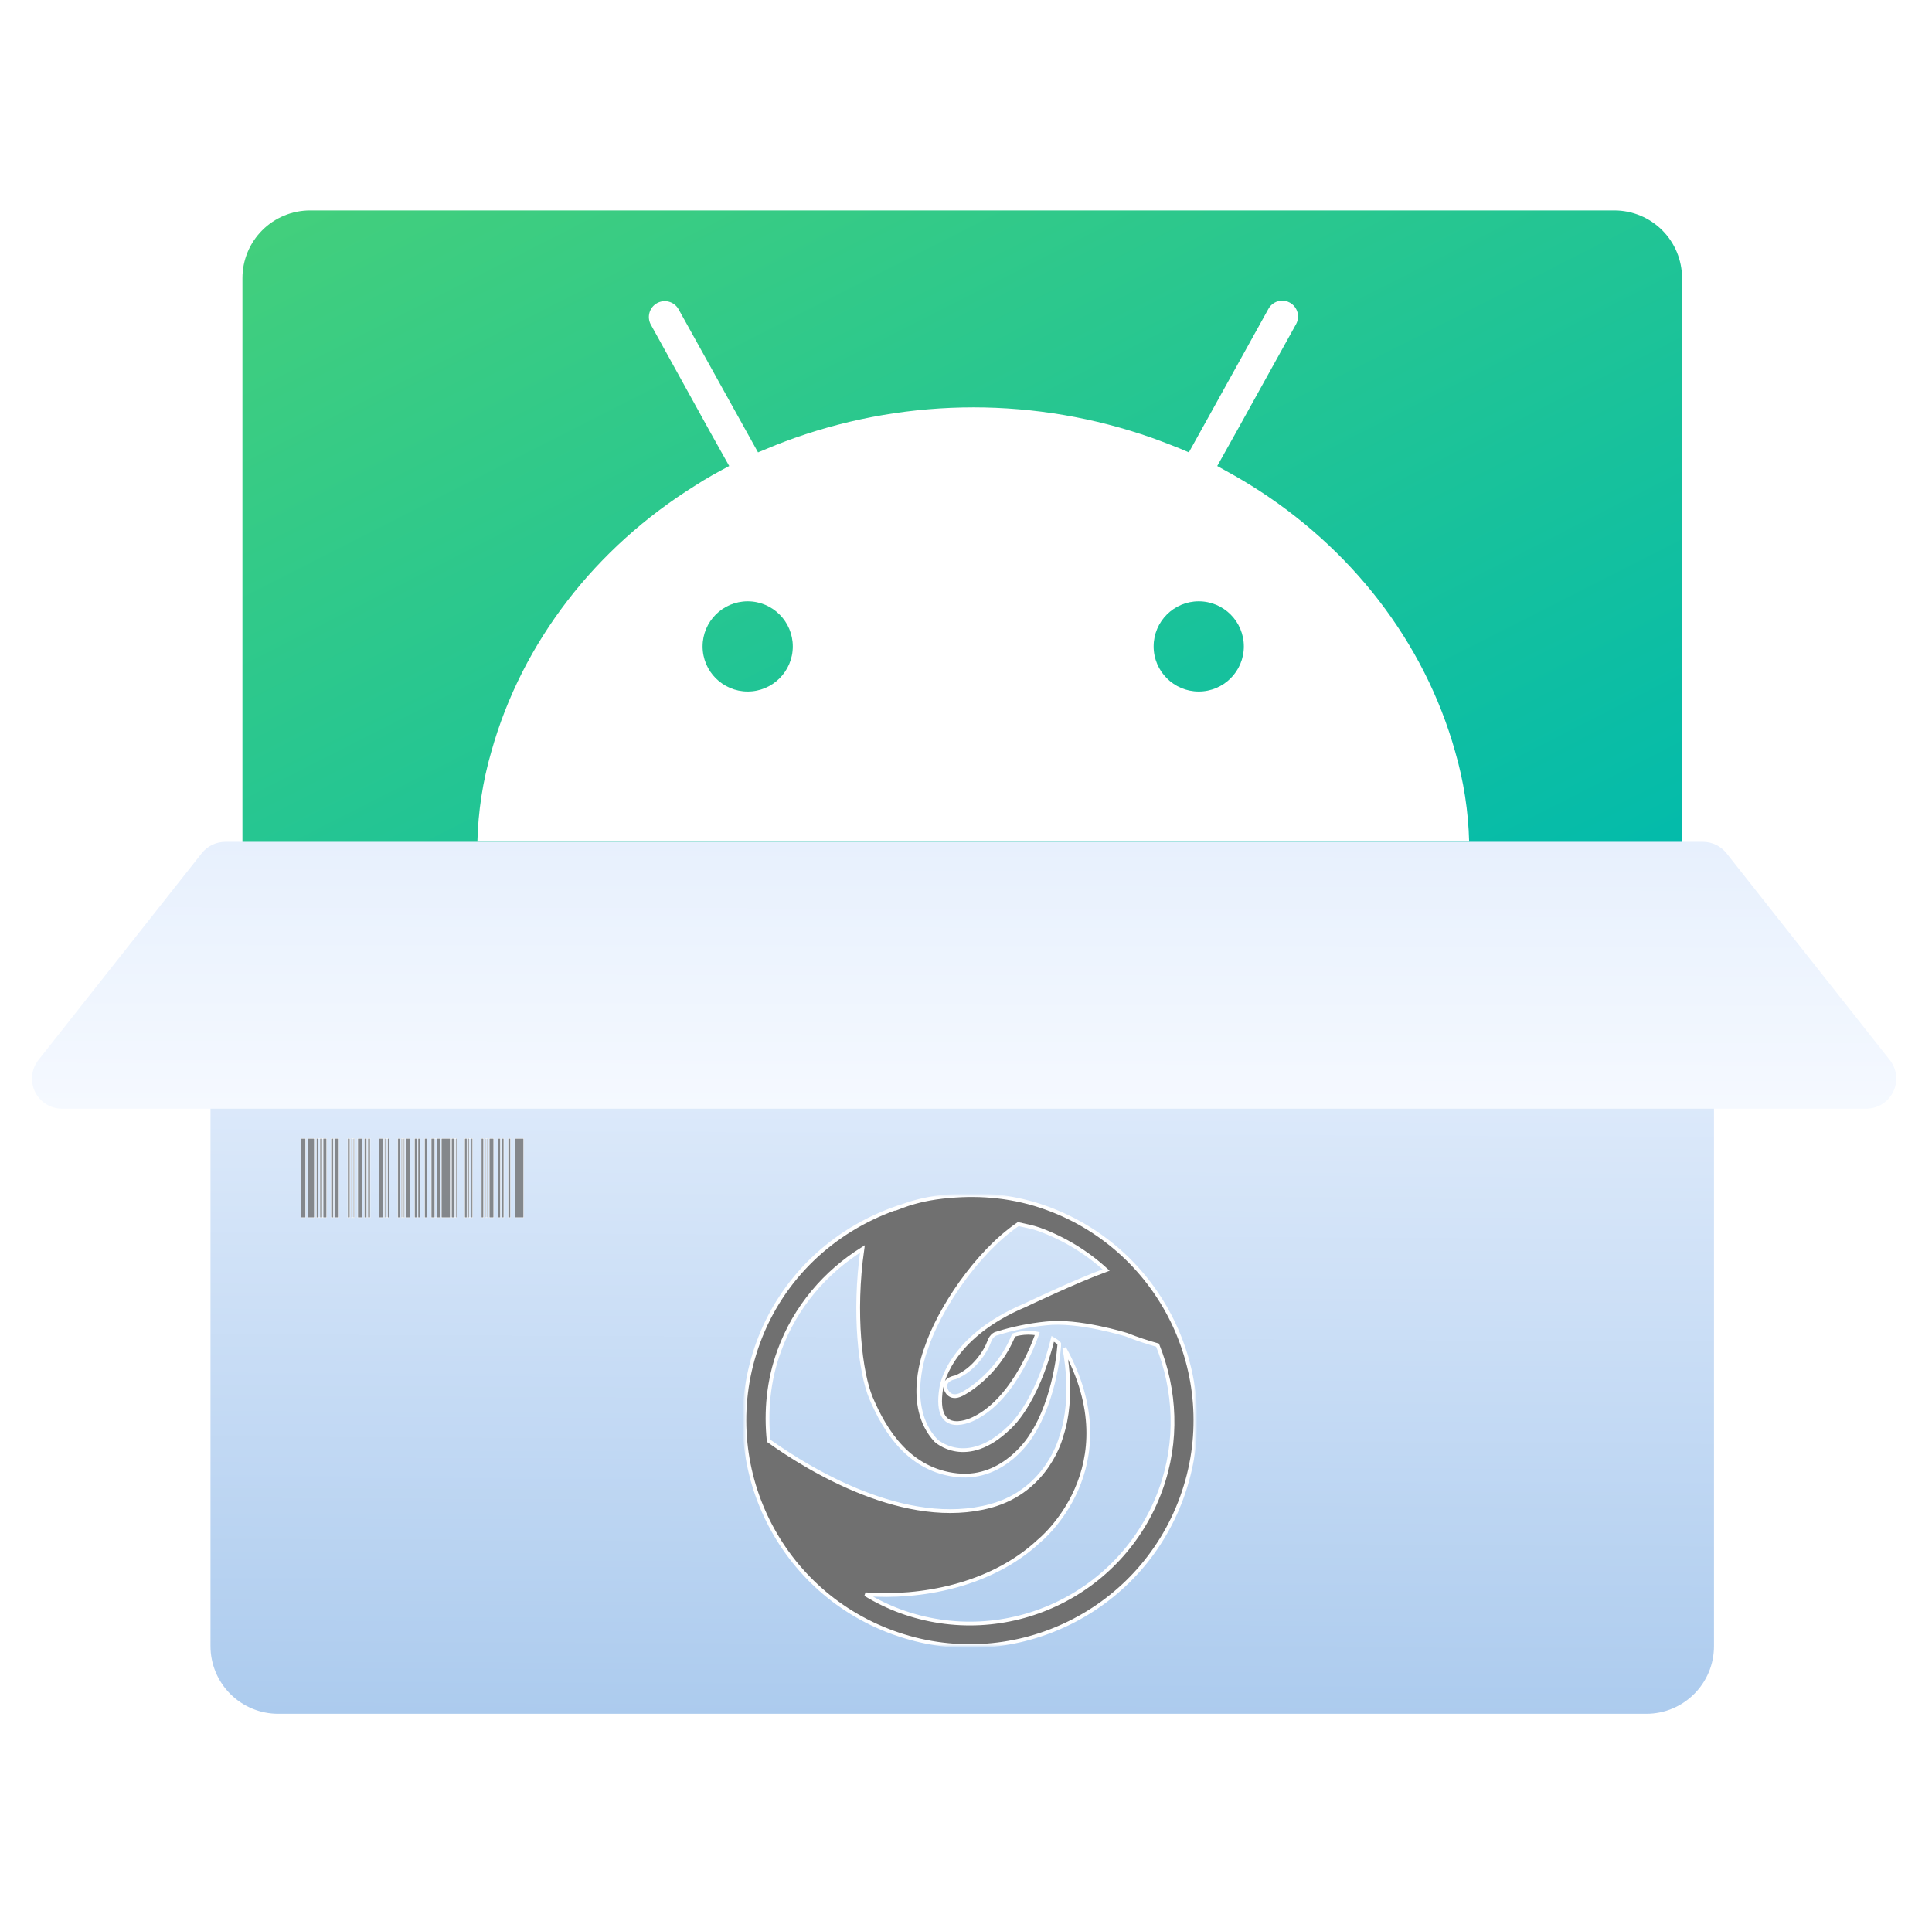
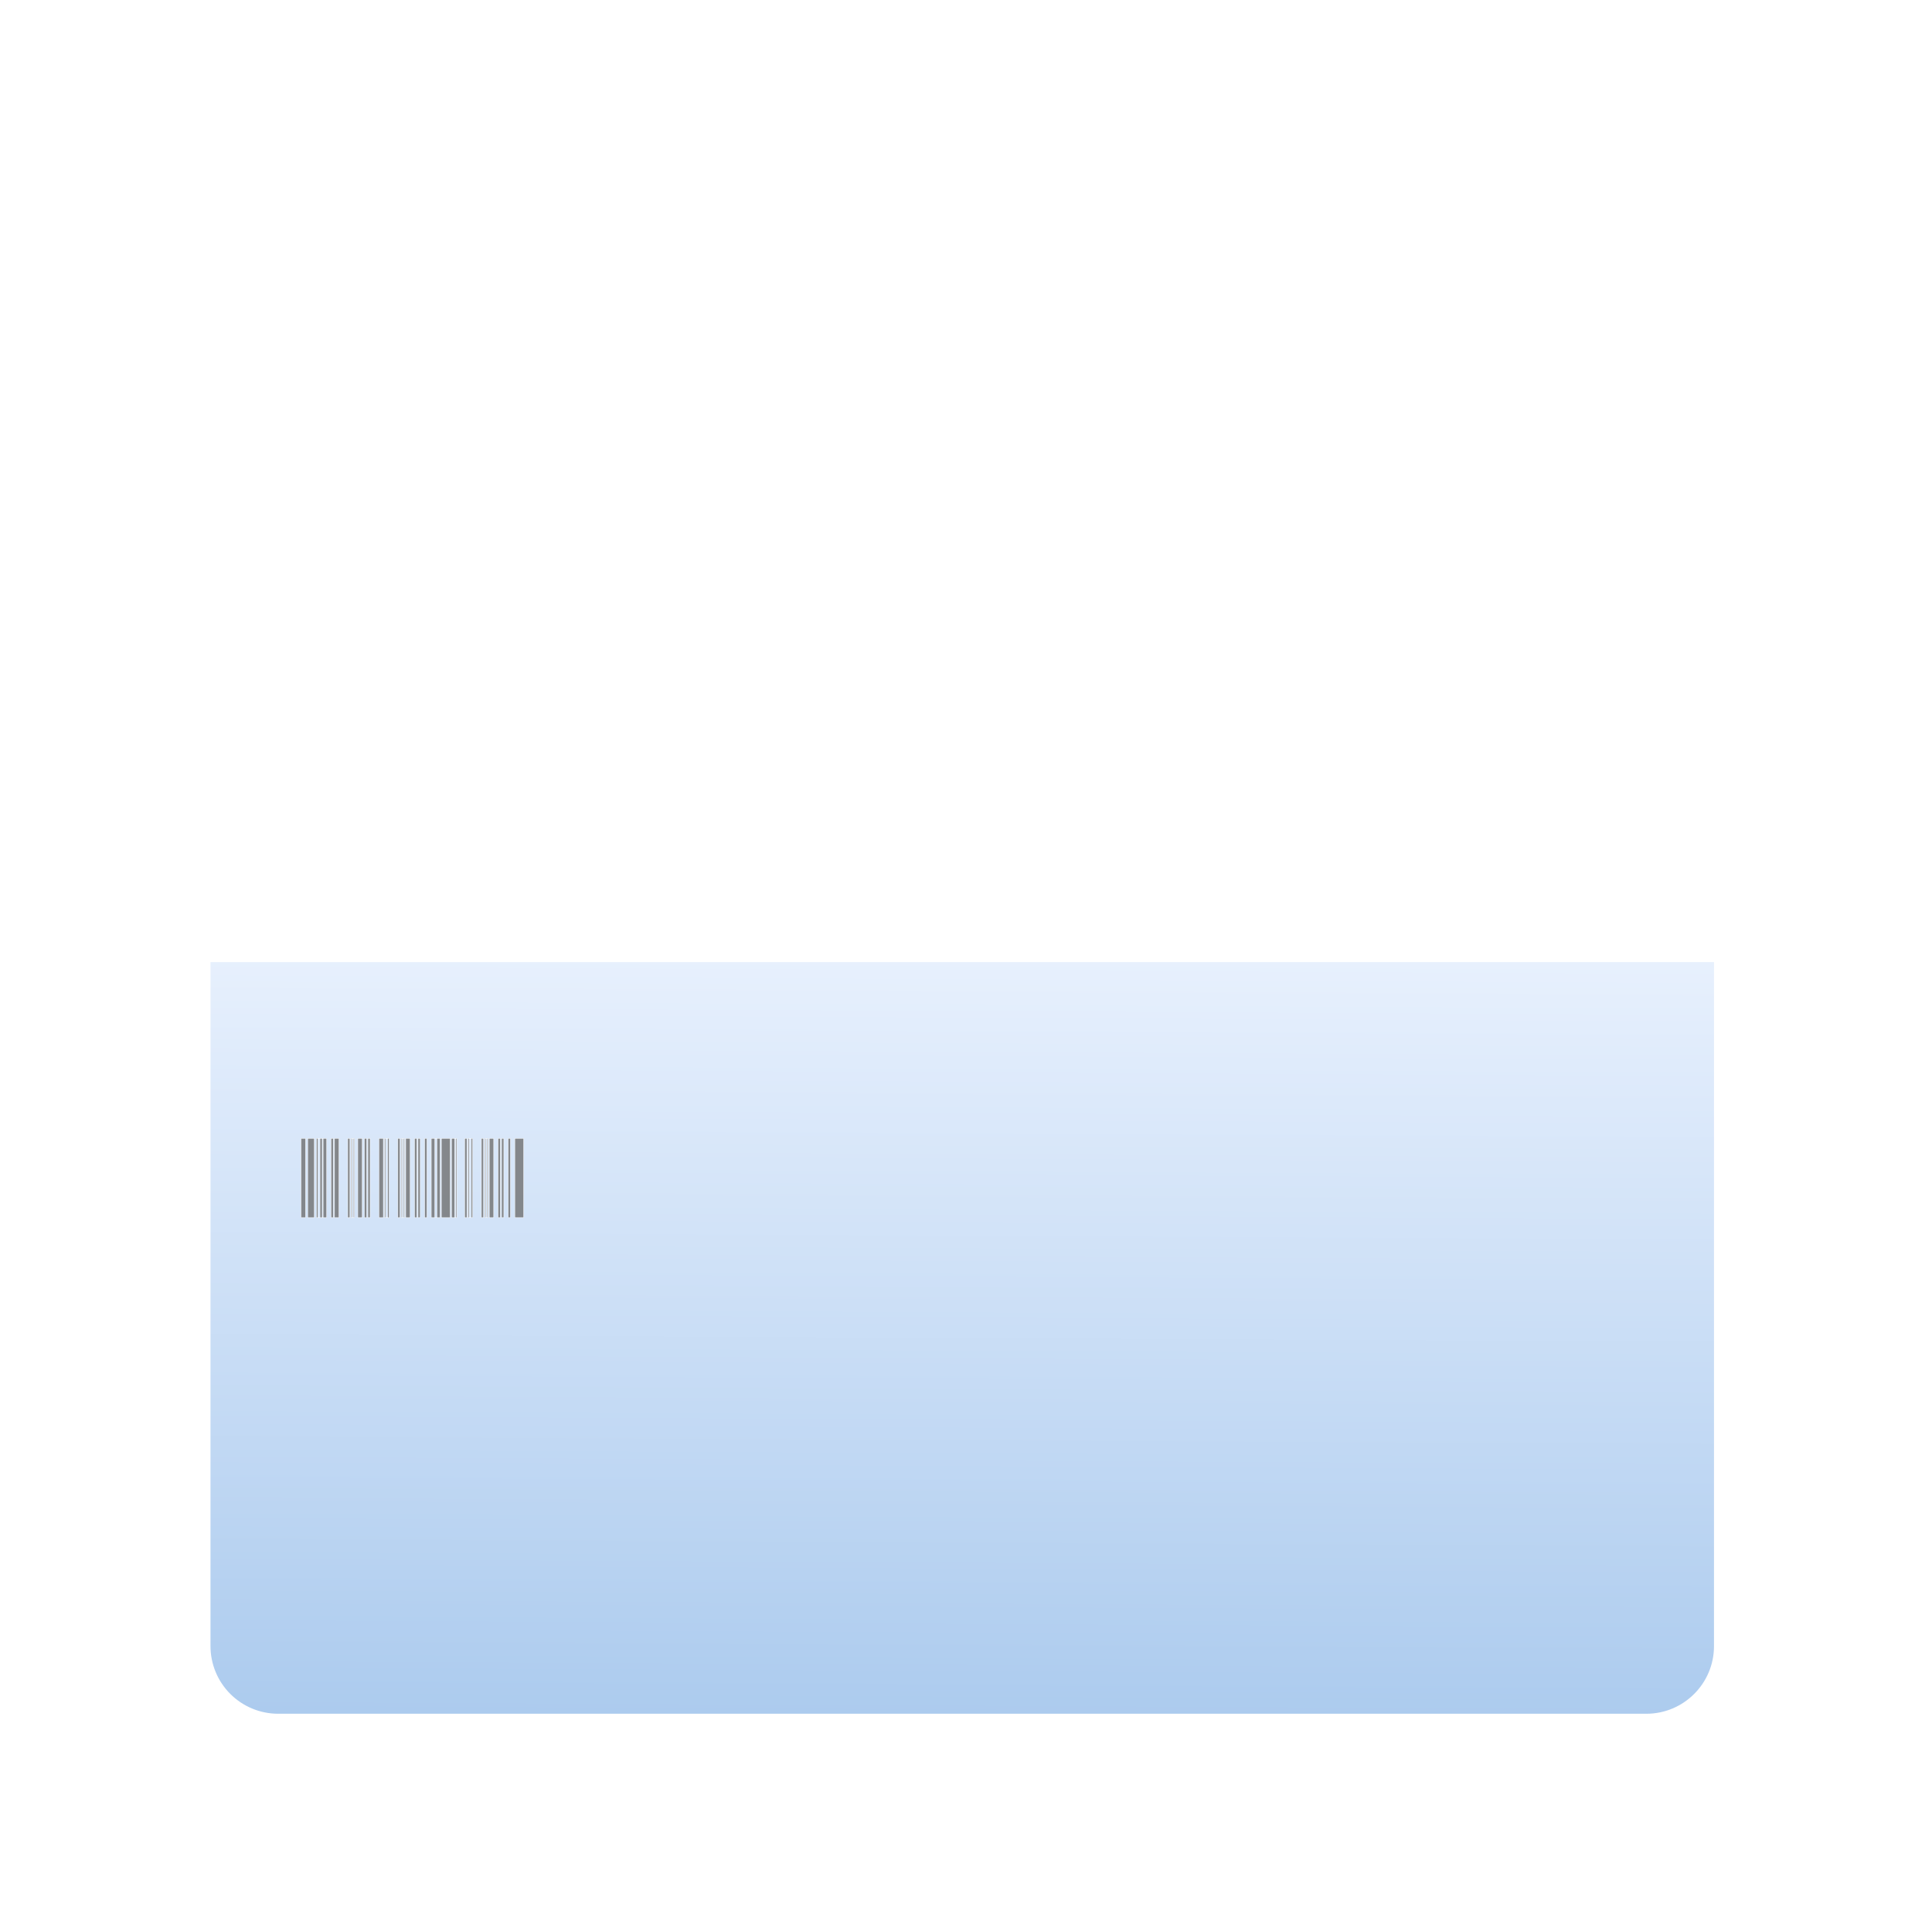
<svg xmlns="http://www.w3.org/2000/svg" xmlns:xlink="http://www.w3.org/1999/xlink" width="514" height="512" viewBox="0 0 514 512" fill="none">
  <defs>
    <linearGradient id="linear_0" x1="96.37%" y1="96.011%" x2="2.84%" y2="0%" gradientUnits="objectBoundingBox">
      <stop offset="0" stop-color="#00BAAD" stop-opacity="1" />
      <stop offset="1" stop-color="#43CF7C" stop-opacity="1" />
    </linearGradient>
    <filter id="filter_2" x="60.5" y="54" width="387" height="204" filterUnits="userSpaceOnUse" color-interpolation-filters="sRGB">
      <feFlood flood-opacity="0" result="BackgroundImageFix" />
      <feColorMatrix in="SourceAlpha" type="matrix" values="0 0 0 0 0 0 0 0 0 0 0 0 0 0 0 0 0 0 127 0" />
      <feOffset dx="0" dy="0" />
      <feGaussianBlur stdDeviation="1" />
      <feColorMatrix type="matrix" values="0 0 0 0 0 0 0 0 0 0 0 0 0 0 0 0 0 0 0.5 0" />
      <feBlend mode="normal" in2="BackgroundImageFix" result="effect1_Shadow" />
      <feBlend mode="normal" in="SourceGraphic" in2="effect1_Shadow" result="shape" />
    </filter>
    <linearGradient id="linear_1" x1="50%" y1="100%" x2="51%" y2="0%" gradientUnits="objectBoundingBox">
      <stop offset="0" stop-color="#ACCBEE" stop-opacity="1" />
      <stop offset="1" stop-color="#E7F0FD" stop-opacity="1" />
    </linearGradient>
    <filter id="filter_4" x="52" y="254" width="404" height="204" filterUnits="userSpaceOnUse" color-interpolation-filters="sRGB">
      <feFlood flood-opacity="0" result="BackgroundImageFix" />
      <feColorMatrix in="SourceAlpha" type="matrix" values="0 0 0 0 0 0 0 0 0 0 0 0 0 0 0 0 0 0 127 0" />
      <feOffset dx="0" dy="0" />
      <feGaussianBlur stdDeviation="1" />
      <feColorMatrix type="matrix" values="0 0 0 0 0 0 0 0 0 0 0 0 0 0 0 0 0 0 0.5 0" />
      <feBlend mode="normal" in2="BackgroundImageFix" result="effect1_Shadow" />
      <feBlend mode="normal" in="SourceGraphic" in2="effect1_Shadow" result="shape" />
    </filter>
    <filter id="filter_12" x="-7" y="-7" width="276" height="156" filterUnits="userSpaceOnUse" color-interpolation-filters="sRGB">
      <feFlood flood-opacity="0" result="BackgroundImageFix" />
      <feColorMatrix in="SourceAlpha" type="matrix" values="0 0 0 0 0 0 0 0 0 0 0 0 0 0 0 0 0 0 127 0" />
      <feOffset dx="0" dy="-2" />
      <feGaussianBlur stdDeviation="3.5" />
      <feColorMatrix type="matrix" values="0 0 0 0 0 0 0 0 0 0 0 0 0 0 0 0 0 0 0.5 0" />
      <feBlend mode="normal" in2="BackgroundImageFix" result="effect1_Shadow" />
      <feBlend mode="normal" in="SourceGraphic" in2="effect1_Shadow" result="shape" />
    </filter>
    <linearGradient id="linear_2" x1="50%" y1="100%" x2="51%" y2="0%" gradientUnits="objectBoundingBox">
      <stop offset="0" stop-color="#F5F9FF" stop-opacity="1" />
      <stop offset="1" stop-color="#E7F0FD" stop-opacity="1" />
    </linearGradient>
    <filter id="filter_14" x="-6" y="220" width="521" height="79" filterUnits="userSpaceOnUse" color-interpolation-filters="sRGB">
      <feFlood flood-opacity="0" result="BackgroundImageFix" />
      <feColorMatrix in="SourceAlpha" type="matrix" values="0 0 0 0 0 0 0 0 0 0 0 0 0 0 0 0 0 0 127 0" />
      <feOffset dx="0" dy="0" />
      <feGaussianBlur stdDeviation="2" />
      <feColorMatrix type="matrix" values="0 0 0 0 0 0 0 0 0 0 0 0 0 0 0 0 0 0 0.5 0" />
      <feBlend mode="normal" in2="BackgroundImageFix" result="effect1_Shadow" />
      <feBlend mode="normal" in="SourceGraphic" in2="effect1_Shadow" result="shape" />
    </filter>
-     <rect id="path_0" x="0" y="0" width="119.992" height="119.995" />
  </defs>
  <g opacity="1" transform="translate(2 0)  rotate(0 256 256)">
    <g id="矩形 1" filter="url(#filter_2)">
-       <path id="矩形 1" fill-rule="evenodd" fill="url(#linear_0)" transform="translate(62.5 56)  rotate(0 191.5 100)" opacity="1" d="M0,200L383,200L383,18C383,13.226 381.104,8.648 377.728,5.272C374.352,1.896 369.774,-1.0658141036401503e-14 365,-7.105427357601002e-15L18,0C13.226,-3.552713678800501e-15 8.648,1.896 5.272,5.272C1.896,8.648 -3.552713678800501e-15,13.226 -3.552713678800501e-15,18L0,200Z " />
-     </g>
+       </g>
    <g id="矩形 2" filter="url(#filter_4)">
      <path id="矩形 2" fill-rule="evenodd" fill="url(#linear_1)" transform="translate(54 256)  rotate(0 200 100)" opacity="1" d="M1.1021821192326181e-15,182C0,186.774 1.896,191.352 5.272,194.728C8.648,198.104 13.226,200 18,200L382,200C391.941,200 400,191.941 400,182L400,0L0,0Z " />
    </g>
    <g opacity="1" transform="translate(125 82)  rotate(0 131 71)">
      <g id="形状" filter="url(#filter_12)">
-         <path id="形状" fill-rule="evenodd" style="fill:#FFFFFF" transform="translate(0 0)  rotate(0 131 71)" opacity="1" d="M218.175,3.052c0.309,1.075 0.177,2.23 -0.364,3.208l-15.892,28.66l-5.079,9.08c1.533,0.834 3.061,1.683 4.581,2.55c1.52,0.867 3.019,1.761 4.499,2.681c26.42,16.46 46.001,41.479 54.221,70.77c2.267,7.796 3.515,15.853 3.72,23.97h-263.86c0.203,-8.127 1.451,-16.194 3.72,-24c8.201,-29.26 27.8,-54.28 54.199,-70.74c1.472,-0.955 2.966,-1.86 4.48,-2.721c1.512,-0.86 3.048,-1.696 4.599,-2.509l-5.079,-9.08l-15.81,-28.61c-1.061,-2.03 -0.309,-4.536 1.694,-5.648c2.003,-1.11 4.528,-0.419 5.686,1.558l16.101,29l5.079,9.151c1.599,-0.671 3.219,-1.34 4.86,-2.001c1.633,-0.646 3.282,-1.265 4.95,-1.86c30.742,-10.818 64.258,-10.818 95,0c1.67,0.59 3.309,1.241 4.95,1.86c1.639,0.621 3.259,1.29 4.86,2.001l5.079,-9.151l16.101,-29.05c0.741,-1.34 2.156,-2.173 3.689,-2.17c0.702,0.004 1.391,0.187 2,0.53c0.982,0.54 1.705,1.448 2.016,2.522z M83.92,92c0,-6.627 -5.373,-12 -12,-12c-6.627,0 -12,5.373 -12,12c0,6.627 5.373,12 12,12c6.627,0 12,-5.373 12,-12z M203.92,92c0,-6.627 -5.373,-12 -12,-12c-6.627,0 -12,5.373 -12,12c0,6.627 5.373,12 12,12c6.627,0 12,-5.373 12,-12z " />
-       </g>
+         </g>
    </g>
    <g id="矩形 3" filter="url(#filter_14)">
-       <path id="矩形 3" fill-rule="evenodd" fill="url(#linear_2)" transform="translate(-2 224)  rotate(0 256.5 35.5)" opacity="1" d="M10.232,58.042C8.332,60.448 7.974,63.729 9.311,66.488C10.648,69.248 13.445,71 16.511,71L496.489,71C499.555,71 502.352,69.248 503.689,66.488C505.026,63.729 504.668,60.448 502.768,58.042L459.337,3.042C457.82,1.121 455.506,2.6645352591003757e-15 453.058,-8.881784197001252e-16L59.942,0C57.494,-1.7763568394002505e-15 55.18,1.121 53.663,3.042Z " />
-     </g>
+       </g>
    <path id="文本 1" fill-rule="evenodd" style="fill:#707070" transform="translate(78.105 302.906)  rotate(0 29.602 10.547)" opacity="0.8" d="M0 21.09L0 0L1.17 0L1.17 21.09L0 21.09ZM3.52 0L3.52 21.09L1.76 21.09L1.76 0L3.52 0ZM4.1 21.09L4.45 21.09L4.45 0L4.1 0L4.1 21.09ZM5.62 0L5.62 21.09L5.03 21.09L5.03 0L5.62 0ZM5.86 21.09L5.86 0L6.79 0L6.79 21.09L5.86 21.09ZM7.96 21.09L7.96 0L8.55 0L8.55 21.09L7.96 21.09ZM8.89 21.09L8.89 0L10.06 0L10.06 21.09L8.89 21.09ZM12.41 0L12.99 0L12.99 21.09L12.41 21.09L12.41 0ZM13.34 0L13.34 21.09L13.58 21.09L13.58 0L13.34 0ZM14.16 21.09L13.92 21.09L13.92 0L14.16 0L14.16 21.09ZM16.27 21.09L15.09 21.09L15.09 0L16.27 0L16.27 21.09ZM17.44 21.09L17.44 0L16.85 0L16.85 21.09L17.44 21.09ZM18.37 21.09L17.78 21.09L17.78 0L18.37 0L18.37 21.09ZM21.88 21.09L21.88 0L20.71 0L20.71 21.09L21.88 21.09ZM22.47 21.09L22.23 21.09L22.23 0L22.47 0L22.47 21.09ZM23.4 21.09L23.4 0L23.05 0L23.05 21.09L23.4 21.09ZM26.33 0L26.33 21.09L25.74 21.09L25.74 0L26.33 0ZM26.67 21.09L26.67 0L26.91 0L26.91 21.09L26.67 21.09ZM27.26 21.09L27.5 21.09L27.5 0L27.26 0L27.26 21.09ZM27.84 21.09L29.02 21.09L29.02 0L27.84 0L27.84 21.09ZM30.77 0L30.77 21.09L30.19 21.09L30.19 0L30.77 0ZM31.12 0L31.12 21.09L31.7 21.09L31.7 0L31.12 0ZM32.88 0L33.46 0L33.46 21.09L32.88 21.09L32.88 0ZM34.63 0L35.56 0L35.56 21.09L34.63 21.09L34.63 0ZM36.98 0L36.15 0L36.15 21.09L36.98 21.09L36.98 0ZM39.66 21.09L39.66 0L37.32 0L37.32 21.09L39.66 21.09ZM40.84 21.09L40.84 0L40.01 0L40.01 21.09L40.84 21.09ZM41.18 0L41.18 21.09L41.42 21.09L41.42 0L41.18 0ZM43.52 21.09L43.52 0L44.11 0L44.11 21.09L43.52 21.09ZM44.7 21.09L44.7 0L44.45 0L44.45 21.09L44.7 21.09ZM45.63 21.09L45.63 0L45.28 0L45.28 21.09L45.63 21.09ZM48.55 21.09L47.97 21.09L47.97 0L48.55 0L48.55 21.09ZM49.14 0L48.9 0L48.9 21.09L49.14 21.09L49.14 0ZM49.48 0L49.48 21.09L49.73 21.09L49.73 0L49.48 0ZM51.24 0L50.07 0L50.07 21.09L51.24 21.09L51.24 0ZM52.41 0L53 0L53 21.09L52.41 21.09L52.41 0ZM53.93 21.09L53.34 21.09L53.34 0L53.93 0L53.93 21.09ZM55.1 21.09L55.69 21.09L55.69 0L55.1 0L55.1 21.09ZM56.86 21.09L59.2 21.09L59.2 0L56.86 0L56.86 21.09Z" />
-     <path id="文本 1" style="stroke:#FFFFFF; stroke-width:0.1; stroke-opacity:1; stroke-dasharray:0 0" transform="translate(78.105 302.906)  rotate(0 29.602 10.547)" d="M26.91,0L26.91,21.09L27.5,21.09L27.5,0L26.91,0Z M23.4,21.09L23.4,0L22.23,0L22.23,21.09L23.4,21.09Z M26.33,21.09L26.33,0L25.74,0L25.74,21.09L26.33,21.09Z M36.98,0L34.63,0L34.63,21.09L36.98,21.09L36.98,0Z M33.46,0L32.88,0L32.88,21.09L33.46,21.09L33.46,0Z M31.12,0L31.12,21.09L31.7,21.09L31.7,0L31.12,0Z M17.78,21.09L18.37,21.09L18.37,0L17.78,0L17.78,21.09Z M21.88,21.09L21.88,0L20.71,0L20.71,21.09L21.88,21.09Z M23.05,0L22.47,0L22.47,21.09L23.05,21.09L23.05,0Z M49.48,0L48.9,0L48.9,21.09L49.48,21.09L49.48,0Z M53,0L52.41,0L52.41,21.09L53,21.09L53,0Z M51.24,0L50.07,0L50.07,21.09L51.24,21.09L51.24,0Z M12.99,0L12.41,0L12.41,21.09L12.99,21.09L12.99,0Z M14.16,0L13.58,0L13.58,21.09L14.16,21.09L14.16,0Z M8.89,0L8.89,21.09L10.06,21.09L10.06,0L8.89,0Z M56.86,21.09L59.2,21.09L59.2,0L56.86,0L56.86,21.09Z M53.34,21.09L53.93,21.09L53.93,0L53.34,0L53.34,21.09Z M55.1,21.09L55.69,21.09L55.69,0L55.1,0L55.1,21.09Z M43.52,0L43.52,21.09L44.11,21.09L44.11,0L43.52,0Z M45.28,21.09L45.28,0L44.7,0L44.7,21.09L45.28,21.09Z M41.18,0L40.01,0L40.01,21.09L41.18,21.09L41.18,0Z M35.56,0L35.56,21.09L36.15,21.09L36.15,0L35.56,0Z M40.84,0L40.84,21.09L41.42,21.09L41.42,0L40.84,0Z M39.66,21.09L39.66,0L37.32,0L37.32,21.09L39.66,21.09Z M0,0L0,21.09L1.17,21.09L1.17,0L0,0Z M5.86,0L4.1,0L4.1,21.09L5.86,21.09L5.86,0Z M3.52,21.09L3.52,0L1.76,0L1.76,21.09L3.52,21.09Z M5.62,21.09L6.79,21.09L6.79,0L5.62,0L5.62,21.09Z M7.96,0L7.96,21.09L8.55,21.09L8.55,0L7.96,0Z M5.03,0L4.45,0L4.45,21.09L5.03,21.09L5.03,0Z M30.77,21.09L30.77,0L30.19,0L30.19,21.09L30.77,21.09Z M27.84,21.09L29.02,21.09L29.02,0L27.84,0L27.84,21.09Z M26.67,0L26.67,21.09L27.26,21.09L27.26,0L26.67,0Z M17.44,21.09L17.44,0L16.85,0L16.85,21.09L17.44,21.09Z M15.09,21.09L16.27,21.09L16.27,0L15.09,0L15.09,21.09Z M13.34,0L13.34,21.09L13.92,21.09L13.92,0L13.34,0Z M47.97,21.09L48.55,21.09L48.55,0L47.97,0L47.97,21.09Z M45.63,21.09L45.63,0L44.45,0L44.45,21.09L45.63,21.09Z M49.14,21.09L49.73,21.09L49.73,0L49.14,0L49.14,21.09Z " />
+     <path id="文本 1" style="stroke:#FFFFFF; stroke-width:0.1; stroke-opacity:1; stroke-dasharray:0 0" transform="translate(78.105 302.906)  rotate(0 29.602 10.547)" d="M26.91,0L26.91,21.09L27.5,21.09L27.5,0L26.91,0Z M23.4,21.09L23.4,0L22.23,0L22.23,21.09L23.4,21.09Z M26.33,21.09L26.33,0L25.74,0L25.74,21.09L26.33,21.09Z M36.98,0L34.63,0L34.63,21.09L36.98,21.09L36.98,0Z M33.46,0L32.88,0L32.88,21.09L33.46,21.09L33.46,0Z M31.12,0L31.12,21.09L31.7,21.09L31.7,0L31.12,0Z M17.78,21.09L18.37,21.09L18.37,0L17.78,0Z M21.88,21.09L21.88,0L20.71,0L20.71,21.09L21.88,21.09Z M23.05,0L22.47,0L22.47,21.09L23.05,21.09L23.05,0Z M49.48,0L48.9,0L48.9,21.09L49.48,21.09L49.48,0Z M53,0L52.41,0L52.41,21.09L53,21.09L53,0Z M51.24,0L50.07,0L50.07,21.09L51.24,21.09L51.24,0Z M12.99,0L12.41,0L12.41,21.09L12.99,21.09L12.99,0Z M14.16,0L13.58,0L13.58,21.09L14.16,21.09L14.16,0Z M8.89,0L8.89,21.09L10.06,21.09L10.06,0L8.89,0Z M56.86,21.09L59.2,21.09L59.2,0L56.86,0L56.86,21.09Z M53.34,21.09L53.93,21.09L53.93,0L53.34,0L53.34,21.09Z M55.1,21.09L55.69,21.09L55.69,0L55.1,0L55.1,21.09Z M43.52,0L43.52,21.09L44.11,21.09L44.11,0L43.52,0Z M45.28,21.09L45.28,0L44.7,0L44.7,21.09L45.28,21.09Z M41.18,0L40.01,0L40.01,21.09L41.18,21.09L41.18,0Z M35.56,0L35.56,21.09L36.15,21.09L36.15,0L35.56,0Z M40.84,0L40.84,21.09L41.42,21.09L41.42,0L40.84,0Z M39.66,21.09L39.66,0L37.32,0L37.32,21.09L39.66,21.09Z M0,0L0,21.09L1.17,21.09L1.17,0L0,0Z M5.86,0L4.1,0L4.1,21.09L5.86,21.09L5.86,0Z M3.52,21.09L3.52,0L1.76,0L1.76,21.09L3.52,21.09Z M5.62,21.09L6.79,21.09L6.79,0L5.62,0L5.62,21.09Z M7.96,0L7.96,21.09L8.55,21.09L8.55,0L7.96,0Z M5.03,0L4.45,0L4.45,21.09L5.03,21.09L5.03,0Z M30.77,21.09L30.77,0L30.19,0L30.19,21.09L30.77,21.09Z M27.84,21.09L29.02,21.09L29.02,0L27.84,0L27.84,21.09Z M26.67,0L26.67,21.09L27.26,21.09L27.26,0L26.67,0Z M17.44,21.09L17.44,0L16.85,0L16.85,21.09L17.44,21.09Z M15.09,21.09L16.27,21.09L16.27,0L15.09,0L15.09,21.09Z M13.34,0L13.34,21.09L13.92,21.09L13.92,0L13.34,0Z M47.97,21.09L48.55,21.09L48.55,0L47.97,0L47.97,21.09Z M45.63,21.09L45.63,0L44.45,0L44.45,21.09L45.63,21.09Z M49.14,21.09L49.73,21.09L49.73,0L49.14,0L49.14,21.09Z " />
    <g opacity="1" transform="translate(196.045 318)  rotate(0 59.996 59.998)">
      <mask id="bg-mask" fill="white">
        <use xlink:href="#path_0" />
      </mask>
      <g mask="url(#bg-mask)">
-         <path id="分组 1" fill-rule="evenodd" style="fill:#707070" transform="translate(0 0)  rotate(0 59.996 59.998)" opacity="1" d="M65.05,39.15C64.32,41.29 61.13,46.54 56.13,48.49C56.13,48.49 52.91,48.92 53.52,51.45C53.52,51.45 54.36,54.82 57.97,52.91C57.97,52.91 67.14,48.35 71.63,37.25C71.63,37.25 74.4,36.18 77.92,36.85C77.92,36.85 72.38,53.95 61.12,59.43C61.12,59.43 50.18,65.27 52.35,51.48C52.35,51.48 53.77,38.1 74.78,29.25C74.78,29.25 88.03,22.92 96.23,19.93C91.07,15.2 85.03,11.53 78.46,9.13C76.61,8.46 74.73,8.17 72.86,7.71C61.64,15.39 51.74,30.49 48.34,40.81C48.34,40.81 42.26,55.96 50.94,65.28C50.94,65.28 59.01,72.91 70.41,61.91C70.41,61.91 77.64,55.98 82.03,38.24C82.03,38.24 83.66,39.17 83.76,39.52C83.86,39.87 82.84,54.08 76.32,63.98C76.32,63.98 69.32,75.87 56.62,74.53C43.92,73.21 37.42,62.84 33.67,53.96C30.88,47.33 28.94,31.51 31.39,14.33C21.57,20.49 13.54,29.67 9.26,41.43C6.37,49.37 5.65,57.5 6.46,65.37C17.22,73.04 42.95,88.84 65.54,82.69C80.87,78.51 84.32,64.13 84.32,64.13C87.94,53.55 85.1,40.69 85.1,40.69C102.7,72.6 78.38,92.03 78.38,92.03C65.61,103.98 46.68,107.32 32.18,106.2C35.14,108.01 38.27,109.52 41.52,110.72C69.54,120.93 100.52,106.46 110.72,78.42C115.44,65.41 114.69,51.84 109.92,39.92C107.43,39.21 104.63,38.34 101.71,37.16C101.71,37.16 88.7,33.11 80.2,34.15C75.76,34.59 71.37,35.49 67.11,36.83C67.11,36.83 65.77,37 65.05,39.15Z M54.49,0.28C44.55,1.07 39.7,4.14 39.99,3.59C23.74,9.39 9.99,21.87 3.63,39.37C-7.7,70.54 8.35,105.01 39.47,116.35C70.61,127.7 105.02,111.63 116.36,80.46C127.69,49.3 111.64,14.83 80.51,3.48C71.89,0.33 63.06,-0.52 54.49,0.28Z " />
        <path id="分组 1" style="stroke:#FFFFFF; stroke-width:1; stroke-opacity:1; stroke-dasharray:0 0" transform="translate(0 0)  rotate(0 59.996 59.998)" d="M65.05,39.15C64.32,41.29 61.13,46.54 56.13,48.49C56.13,48.49 52.91,48.92 53.52,51.45C53.52,51.45 54.36,54.82 57.97,52.91C57.97,52.91 67.14,48.35 71.63,37.25C71.63,37.25 74.4,36.18 77.92,36.85C77.92,36.85 72.38,53.95 61.12,59.43C61.12,59.43 50.18,65.27 52.35,51.48C52.35,51.48 53.77,38.1 74.78,29.25C74.78,29.25 88.03,22.92 96.23,19.93C91.07,15.2 85.03,11.53 78.46,9.13C76.61,8.46 74.73,8.17 72.86,7.71C61.64,15.39 51.74,30.49 48.34,40.81C48.34,40.81 42.26,55.96 50.94,65.28C50.94,65.28 59.01,72.91 70.41,61.91C70.41,61.91 77.64,55.98 82.03,38.24C82.03,38.24 83.66,39.17 83.76,39.52C83.86,39.87 82.84,54.08 76.32,63.98C76.32,63.98 69.32,75.87 56.62,74.53C43.92,73.21 37.42,62.84 33.67,53.96C30.88,47.33 28.94,31.51 31.39,14.33C21.57,20.49 13.54,29.67 9.26,41.43C6.37,49.37 5.65,57.5 6.46,65.37C17.22,73.04 42.95,88.84 65.54,82.69C80.87,78.51 84.32,64.13 84.32,64.13C87.94,53.55 85.1,40.69 85.1,40.69C102.7,72.6 78.38,92.03 78.38,92.03C65.61,103.98 46.68,107.32 32.18,106.2C35.14,108.01 38.27,109.52 41.52,110.72C69.54,120.93 100.52,106.46 110.72,78.42C115.44,65.41 114.69,51.84 109.92,39.92C107.43,39.21 104.63,38.34 101.71,37.16C101.71,37.16 88.7,33.11 80.2,34.15C75.76,34.59 71.37,35.49 67.11,36.83C67.11,36.83 65.77,37 65.05,39.15Z M54.49,0.28C44.55,1.07 39.7,4.14 39.99,3.59C23.74,9.39 9.99,21.87 3.63,39.37C-7.7,70.54 8.35,105.01 39.47,116.35C70.61,127.7 105.02,111.63 116.36,80.46C127.69,49.3 111.64,14.83 80.51,3.48C71.89,0.33 63.06,-0.52 54.49,0.28Z " />
      </g>
    </g>
  </g>
</svg>